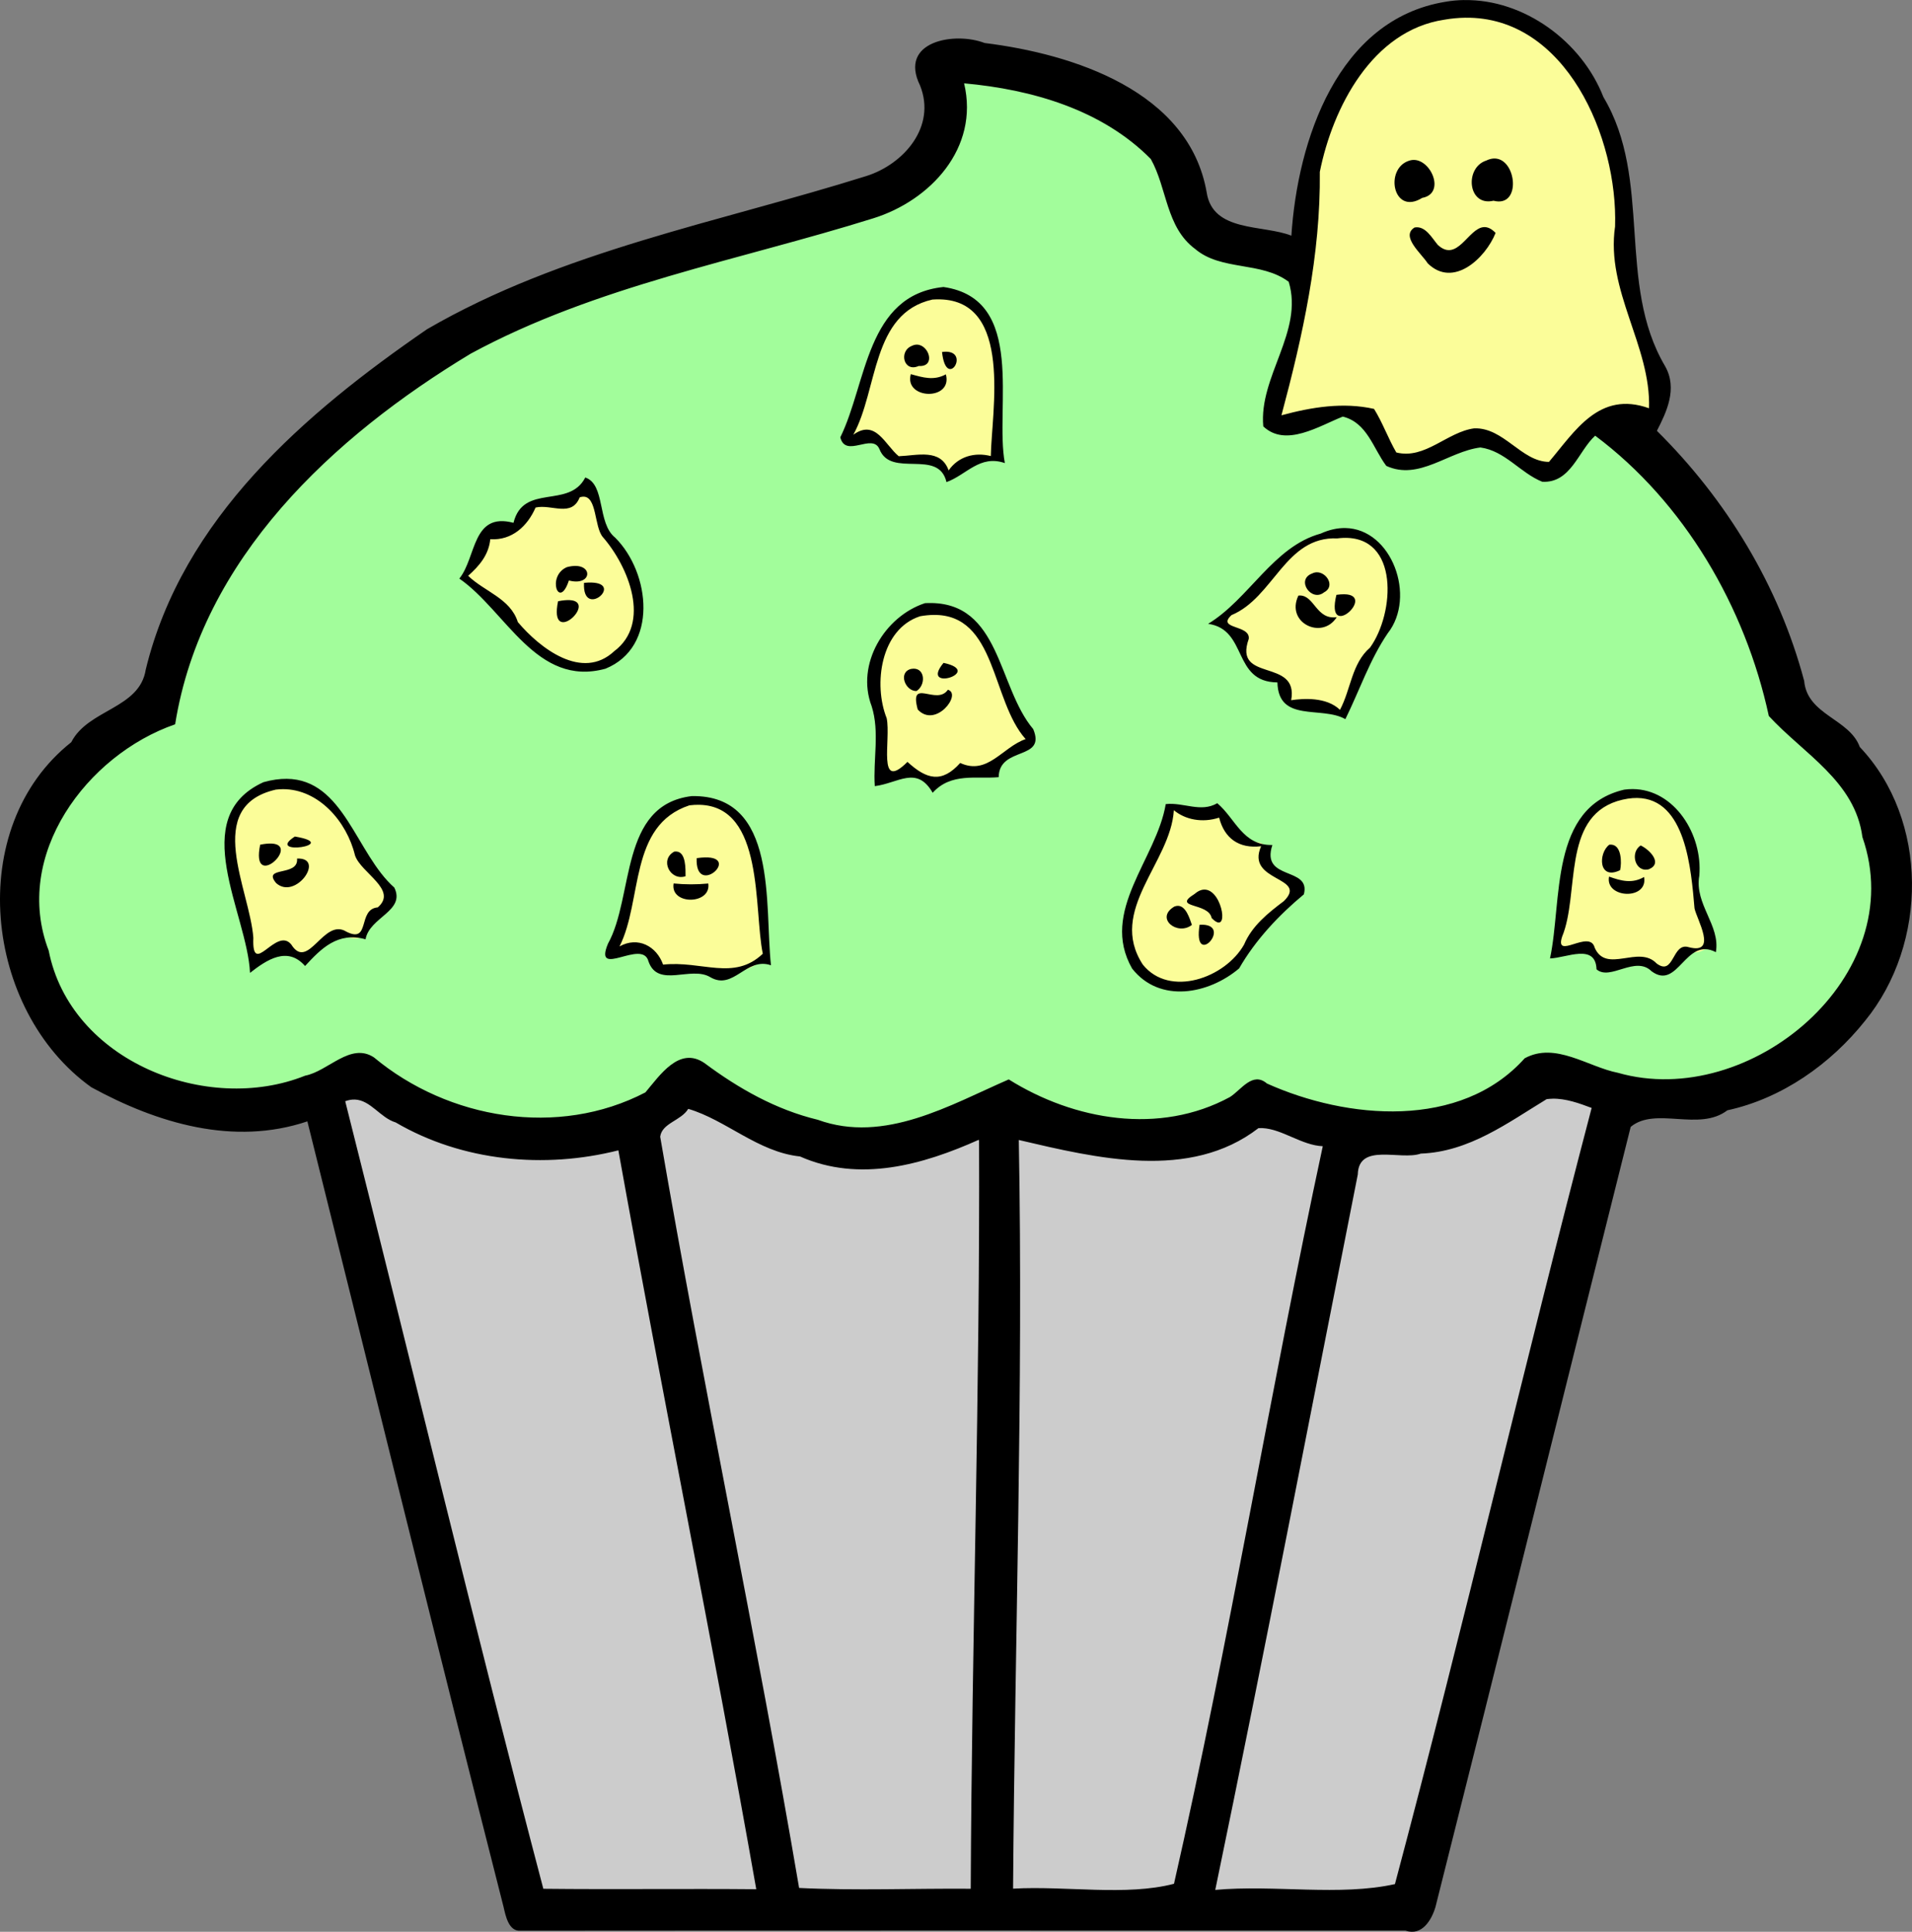
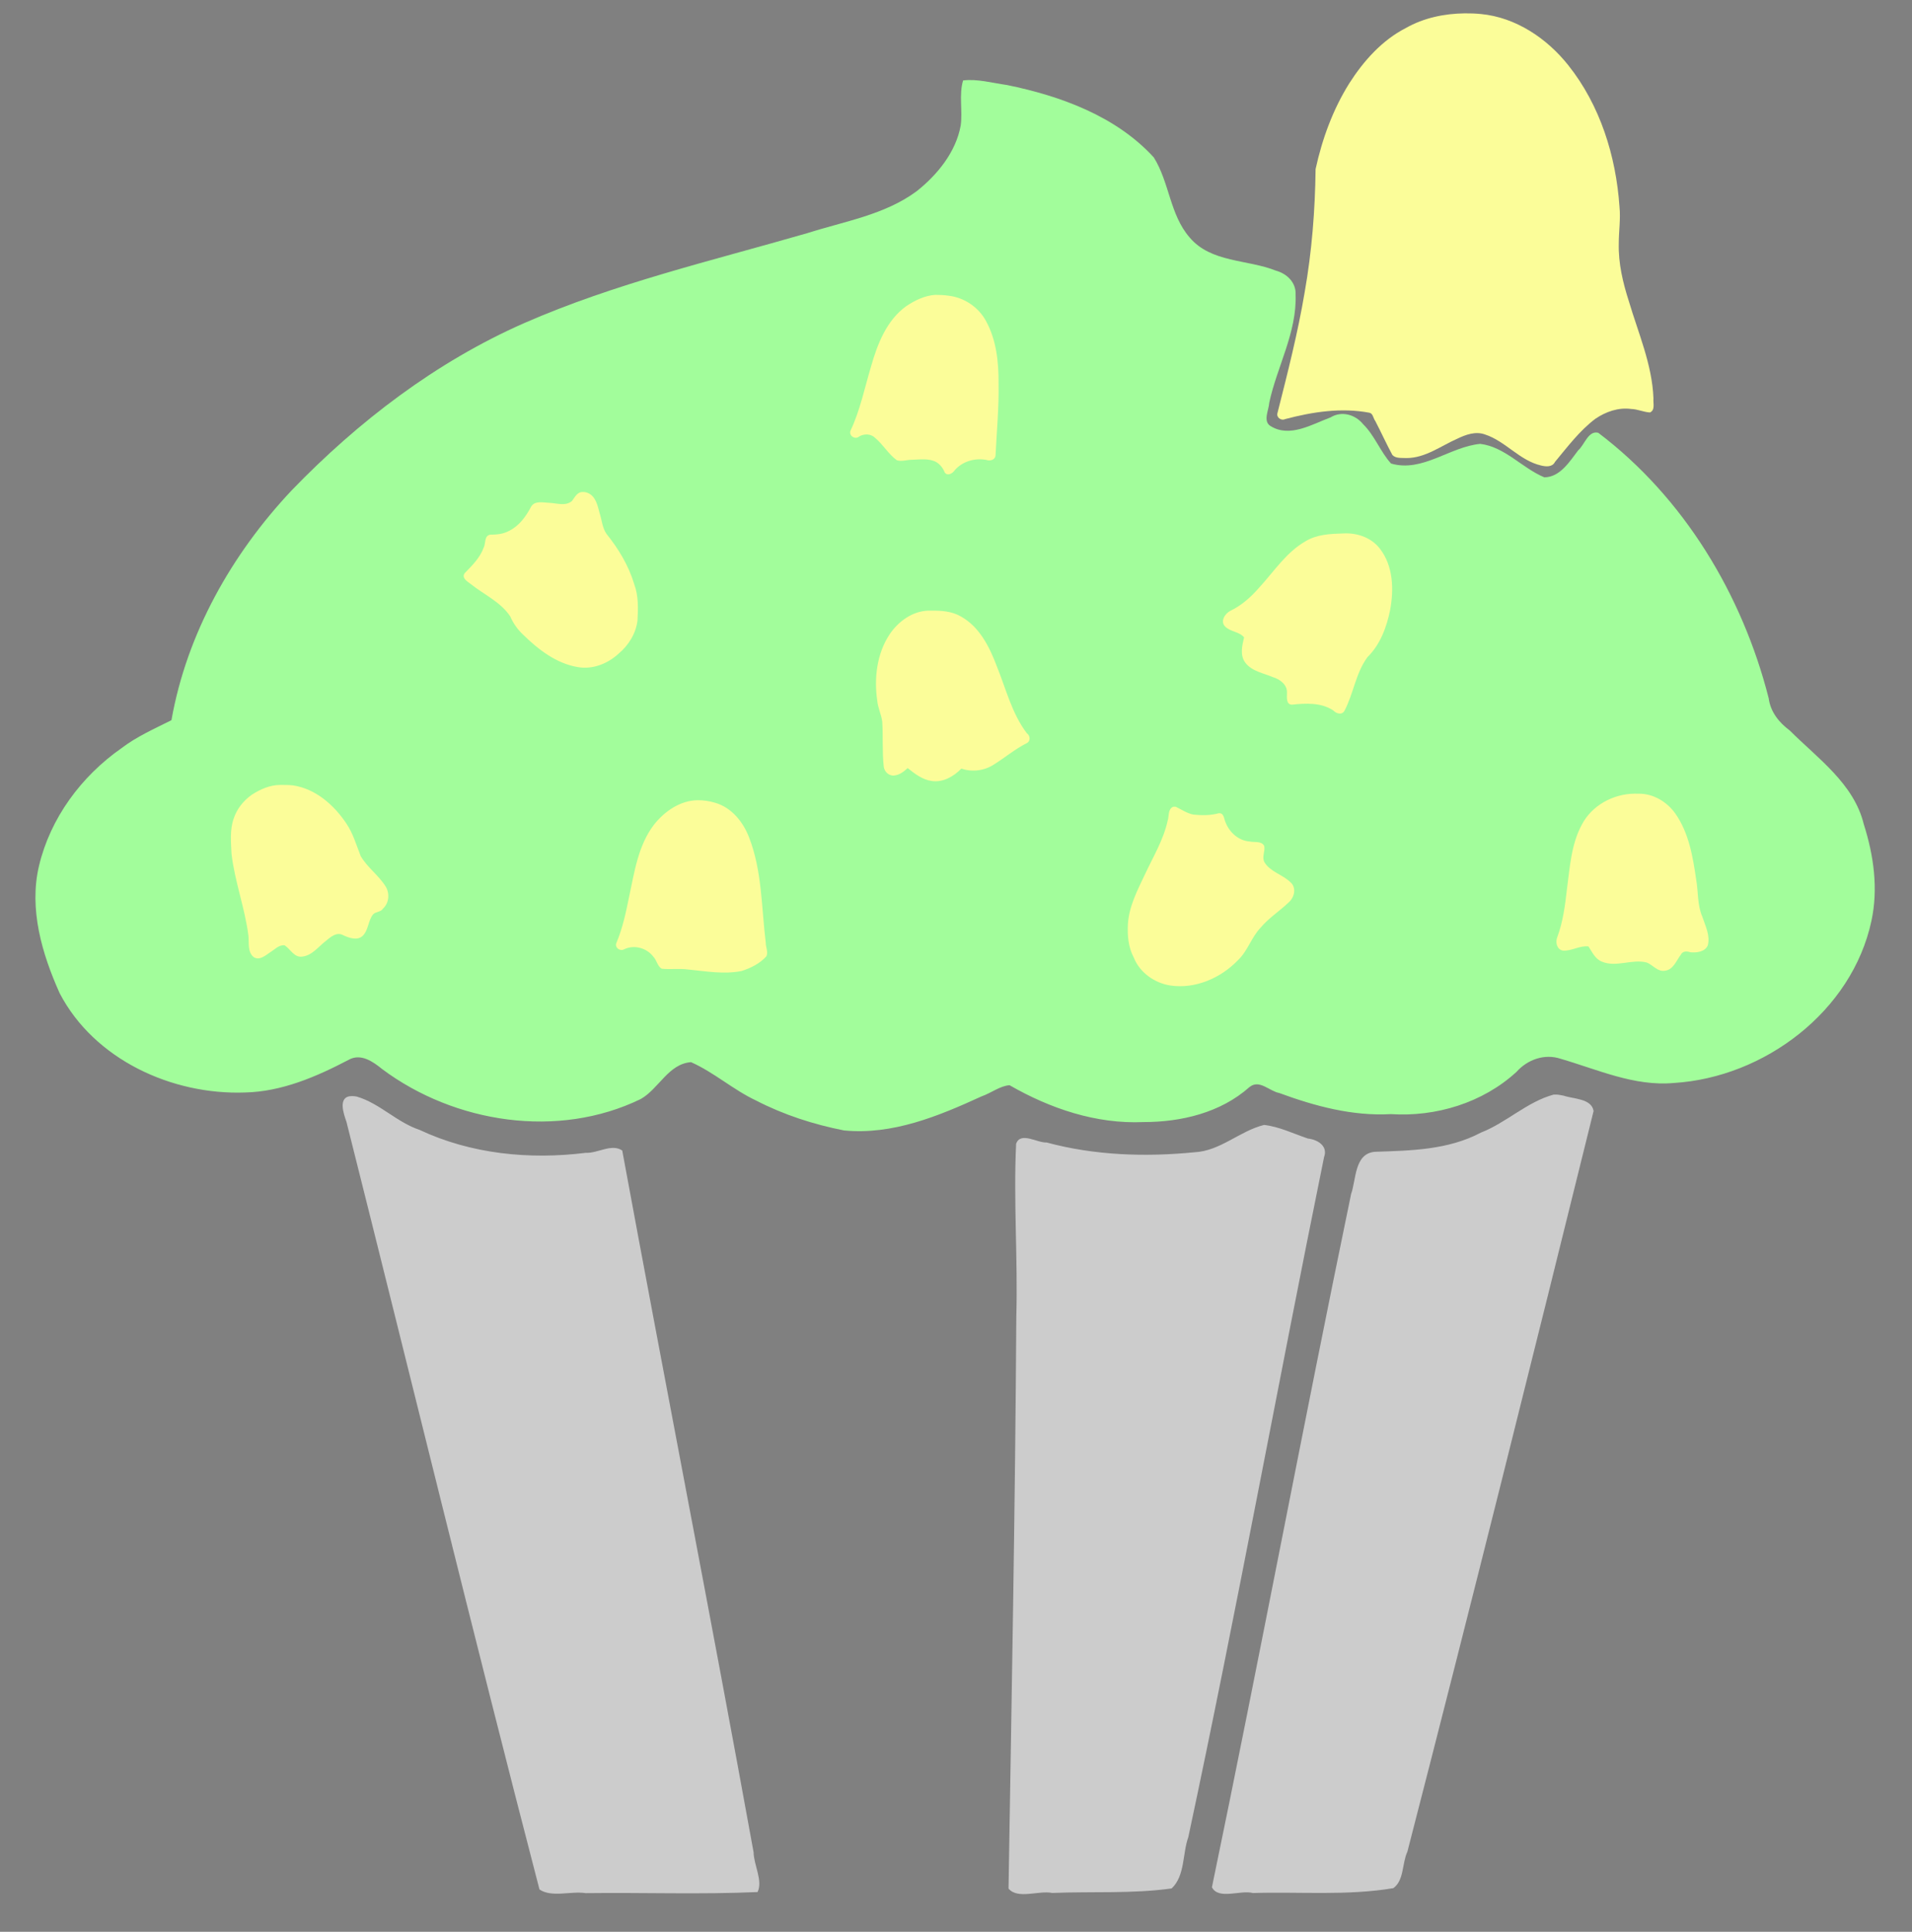
<svg xmlns="http://www.w3.org/2000/svg" id="svg2" height="212.75mm" width="210.58mm" version="1.1" viewBox="0 0 746.166 753.838">
  <rect x="0" y="0" width="746.166" height="753.838" fill="#808080" stroke="none" />
  <g id="layer1" transform="translate(13.082 -46.872)">
    <g id="g4249">
      <g>
        <path id="path4228" d="m362.77 78.256c-1.681 5.538-0.117 11.984-0.94 17.61-1.869 10.375-9.155 19.268-17.197 25.628-12.463 9.229-28.237 11.743-42.687 16.358-37.104 10.729-75.001 19.576-110.5 35.109-34.344 15.124-64.72 38.349-90.692 65.242-23.402 24.858-40.945 55.869-46.929 89.698-6.592 3.321-13.613 6.402-19.581 10.981-15.605 10.92-27.696 27.248-32.113 45.892-3.973 16.847 1.174 34.29 8.059 49.647 13.486 25.913 43.825 39.774 72.282 38.77 14.386-0.318 27.855-6.131 40.387-12.69 4.795-2.772 9.575 0.6 13.235 3.581 28.319 21.112 68.601 27.328 100.84 11.677 7.09-3.975 10.825-13.79 19.667-14.406 8.989 3.983 16.472 10.801 25.444 15.001 10.731 5.543 22.419 9.313 34.238 11.636 18.903 1.859 36.886-5.579 53.689-13.286 3.648-1.253 7.327-4.164 10.942-4.351 15.828 9.106 33.795 15.195 52.243 14.375 14.753 0.002 30.073-3.633 41.336-13.627 3.88-3.203 7.78 1.567 11.617 2.273 13.947 5.133 28.596 9.089 43.594 8.25 17.628 1.14 35.88-4.418 48.996-16.449 4.277-4.818 10.957-7.239 17.225-5.154 14.433 4.185 28.762 10.845 44.177 9.457 35.339-2.153 69.577-27.956 77.148-63.25 2.722-12.58 0.886-25.59-2.984-37.726-3.852-15.834-17.976-25.675-28.892-36.58-4.211-3.127-7.527-7.27-8.225-12.6-10.277-40.392-33.05-78.267-66.516-103.58-3.873-0.998-5.335 4.709-7.84 6.878-3.315 4.33-7.07 10.489-13.204 10.503-8.666-3.598-15.39-11.904-25.007-13.05-11.862 1.113-22.584 11.254-34.802 7.67-4.06-4.427-6.399-10.93-10.893-15.346-3.065-3.785-8.424-5.307-12.727-2.648-7.234 2.677-15.943 8.082-23.456 3.341-3.021-1.894-0.605-6.249-0.455-9.092 2.975-13.945 10.818-27.426 10.279-42.148 0.25-4.759-3.39-8.203-7.725-9.392-11.144-4.443-25.327-3.028-33.677-12.994-7.671-8.824-7.854-21.535-13.948-31.19-14.75-16.104-36.333-23.953-57.25-28.233-5.606-0.766-11.587-2.485-17.159-1.79z" fill="#a2fd9b" />
-         <path id="path4213" d="m594.25 474c-0.329-0.018-0.658-0.018-0.988 0.004-10.361 2.788-18.429 10.938-28.426 14.844-12.791 6.779-27.261 7.012-41.389 7.484-8.014 0.694-7.227 10.787-9.248 16.424-18.679 90.083-35.624 180.51-54.326 270.58 2.575 5.013 11.097 0.972 16.008 2.25 18.227-0.566 36.753 1.123 54.787-1.902 4.232-2.995 3.38-9.752 5.481-14.207 24.824-96.199 48.827-192.62 72.674-289.06-0.816-4.922-7.801-4.656-11.643-5.975-0.968-0.185-1.944-0.392-2.93-0.445zm-469.99 0.592c-5.673 0.002-3.267 6.838-2.143 10.016 25.133 99.857 49.42 199.93 75.336 299.59 4.805 3.227 12.192 0.544 18.002 1.424 22.338-0.282 44.923 0.564 67.107-0.422 2.141-4.428-1.467-10.495-1.553-15.527-16.585-91.37-34.429-182.55-51.26-273.84-4.162-2.83-9.592 1.156-14.268 0.902-22.003 2.737-44.819 0.456-64.842-8.967-8.896-2.964-15.535-10.342-24.467-12.982-0.63-0.125-1.271-0.201-1.914-0.191zm131.6 3.312c-0.164 0.024-0.32 0.094-0.455 0.24-4.939 4.008-13.929 8.152-11.32 16.078 11.471 69.586 25.776 138.69 38.424 208.06 5.07 27.238 10.109 54.477 14.814 81.762 4.602 3.52 12.238 0.636 18.035 1.574 16.867-0.283 33.981 0.566 50.693-0.422 2.361-6.012 0.513-13.919 1.275-20.639 1.179-88.792 3.116-177.59 3.047-266.39 0.357-3.017-0.763-8.777-4.981-6.521-18.075 6.717-37.827 13.367-57.189 7.965-18.113-4.107-34.512-13.007-50.795-21.627-0.468 0.178-1.056-0.153-1.549-0.082zm224.37 7.943c-9.511 2.333-17.057 10.2-27.264 10.676-19.111 1.879-38.815 1.237-57.633-3.832-3.553 0.238-10.178-4.399-11.873 0.535-1.06 22.378 0.707 44.848 0.08 67.264-0.432 74.461-1.83 148.91-3.043 223.36 3.647 4.313 11.71 0.634 17.078 1.707 15.486-0.638 31.264 0.373 46.582-1.766 5.281-4.968 4.187-13.603 6.508-20.027 18.86-88.201 34.961-176.99 52.969-265.34 1.629-4.378-2.525-6.839-6.293-7.271-5.606-1.872-11.151-4.63-17.111-5.307z" fill="#ccc" />
+         <path id="path4213" d="m594.25 474c-0.329-0.018-0.658-0.018-0.988 0.004-10.361 2.788-18.429 10.938-28.426 14.844-12.791 6.779-27.261 7.012-41.389 7.484-8.014 0.694-7.227 10.787-9.248 16.424-18.679 90.083-35.624 180.51-54.326 270.58 2.575 5.013 11.097 0.972 16.008 2.25 18.227-0.566 36.753 1.123 54.787-1.902 4.232-2.995 3.38-9.752 5.481-14.207 24.824-96.199 48.827-192.62 72.674-289.06-0.816-4.922-7.801-4.656-11.643-5.975-0.968-0.185-1.944-0.392-2.93-0.445zm-469.99 0.592c-5.673 0.002-3.267 6.838-2.143 10.016 25.133 99.857 49.42 199.93 75.336 299.59 4.805 3.227 12.192 0.544 18.002 1.424 22.338-0.282 44.923 0.564 67.107-0.422 2.141-4.428-1.467-10.495-1.553-15.527-16.585-91.37-34.429-182.55-51.26-273.84-4.162-2.83-9.592 1.156-14.268 0.902-22.003 2.737-44.819 0.456-64.842-8.967-8.896-2.964-15.535-10.342-24.467-12.982-0.63-0.125-1.271-0.201-1.914-0.191zm131.6 3.312zm224.37 7.943c-9.511 2.333-17.057 10.2-27.264 10.676-19.111 1.879-38.815 1.237-57.633-3.832-3.553 0.238-10.178-4.399-11.873 0.535-1.06 22.378 0.707 44.848 0.08 67.264-0.432 74.461-1.83 148.91-3.043 223.36 3.647 4.313 11.71 0.634 17.078 1.707 15.486-0.638 31.264 0.373 46.582-1.766 5.281-4.968 4.187-13.603 6.508-20.027 18.86-88.201 34.961-176.99 52.969-265.34 1.629-4.378-2.525-6.839-6.293-7.271-5.606-1.872-11.151-4.63-17.111-5.307z" fill="#ccc" />
        <path id="path4230" d="m558.48 52.074c-7.933 0.095-15.941 1.766-22.891 5.705-9.327 4.776-16.533 12.876-22.107 21.6-6.397 10.219-10.588 21.727-13.148 33.461-0.198 16.09-1.455 32.131-4.254 48.01-2.674 15.927-6.665 31.535-10.619 47.172-0.549 1.698 1.426 3.141 2.967 2.397 10.682-2.827 21.998-4.586 32.975-2.475 1.367 0.314 1.427 2.216 2.221 3.199 2.284 4.387 4.33 8.923 6.672 13.262 1.339 1.462 3.664 1.089 5.488 1.209 7.344 0.009 13.382-4.703 19.83-7.541 3.324-1.599 7.145-3.001 10.811-1.674 8.032 2.627 13.529 10.186 21.879 12.113 1.891 0.471 4.408 0.707 5.43-1.367 4.909-5.902 9.593-12.185 15.766-16.846 4.075-2.778 9.016-4.518 13.99-3.838 2.526 0.059 4.875 1.244 7.354 1.357 2.116-0.99 1.148-3.651 1.338-5.508-0.493-13.162-5.894-25.405-9.586-37.865-2.344-7.279-4.129-14.826-3.949-22.465-0.014-4.812 0.766-9.58 0.279-14.469-1.359-19.737-7.552-39.603-19.998-55.213-8.345-10.498-20.462-18.645-34.035-19.961-2.129-0.214-4.271-0.289-6.41-0.264zm-206.51 109.85c-4.099 0.243-7.977 2.13-11.344 4.385-7.661 5.481-11.258 14.705-13.746 23.443-2.529 8.426-4.271 17.168-8.043 25.16-0.789 1.947 1.782 3.656 3.338 2.309 1.977-1.186 4.659-1.14 6.328 0.578 3.088 2.595 5.144 6.288 8.395 8.66 1.879 0.639 3.998-0.206 5.941-0.18 3.117-0.094 6.545-0.629 9.418 0.875 1.532 0.934 2.684 2.377 3.312 4.025 1.029 1.599 3.083 0.48 3.897-0.771 3.001-3.518 7.875-4.91 12.354-4.076 1.452 0.55 3.501 0.02 3.609-1.787 0.464-9.365 1.353-18.717 1.178-28.117 0.055-8.265-0.838-16.867-4.865-24.232-2.908-5.456-8.534-9.229-14.664-9.943-1.69-0.244-3.401-0.314-5.107-0.328zm-137.59 76.934c-2.201-0.101-3.117 2.067-4.26 3.514-2.517 2.16-6.058 0.792-8.994 0.701-2.311-0.081-5.497-0.927-6.932 1.496-1.993 3.813-4.657 7.517-8.621 9.463-2.272 1.259-4.912 1.477-7.441 1.49-2.342 0.504-1.577 3.443-2.498 5.127-1.442 3.948-4.518 6.951-7.371 9.885-1.36 1.883 1.093 3.258 2.379 4.248 5.166 4.136 11.652 6.959 15.402 12.633 1.144 2.66 2.826 5.038 4.932 7.033 5.946 5.823 12.99 11.33 21.412 12.732 5.806 1.03 11.696-1.325 15.945-5.24 3.86-3.226 6.753-7.864 7.365-12.902 0.266-4.749 0.418-9.646-1.264-14.182-2.156-7.247-6.121-13.801-10.832-19.662-1.647-2.37-1.804-5.42-2.686-8.109-0.788-2.924-1.477-6.609-4.646-7.883-0.595-0.25-1.244-0.376-1.891-0.344zm297.71 16.139c-0.341 0.003-0.683 0.013-1.023 0.033-4.986 0.149-10.224 0.357-14.615 3.023-7.625 4.33-12.441 11.976-18.254 18.25-3.159 3.614-6.807 6.864-11.17 8.943-2.05 1.079-3.988 4.024-2.041 6.068 2.048 2.125 5.572 1.991 7.438 4.279-0.754 3.161-1.703 6.959 0.482 9.861 2.578 3.429 7.212 4.104 10.873 5.689 2.753 0.829 5.596 3.027 5.383 6.197-0.004 1.641-0.406 4.418 1.922 4.508 5.363-0.569 11.347-0.909 16.121 2.231 1.132 1.213 3.377 1.97 4.381 0.176 3.572-6.734 4.396-14.769 9.014-20.982 4.951-4.863 7.447-11.648 8.814-18.322 1.492-8.012 1.248-17.134-3.904-23.863-3.153-4.184-8.3-6.131-13.42-6.092zm-162.95 30.154c-6.176 0.211-11.693 4.24-15.059 9.266-4.983 7.515-6.09 17.06-4.826 25.836 0.266 2.819 1.585 5.401 1.959 8.178 0.368 5.891-0.061 11.827 0.6 17.703 0.324 2.075 2.244 3.759 4.389 3.303 1.943-0.262 3.532-1.564 4.934-2.842 2.756 2.206 5.796 4.559 9.393 5.035 4.441 0.645 8.573-1.77 11.57-4.838 4.159 1.45 9.044 0.85 12.756-1.641 4.292-2.67 8.171-5.988 12.709-8.262 1.635-0.757 1.414-3.012 0.051-3.916-5.851-7.745-8.136-17.369-11.734-26.223-2.807-7.437-6.715-15.279-13.941-19.295-3.508-2.062-7.58-2.339-11.557-2.295-0.417-0.021-0.83-0.024-1.242-0.01zm-252.99 68.02c-3.924 0.034-7.694 1.699-10.938 3.809-3.292 2.311-5.9 5.576-7.137 9.432-1.504 4.413-1.019 9.193-0.795 13.764 1.284 10.785 5.22 21.067 6.586 31.836 0.296 2.778-0.414 6.277 1.994 8.295 2.283 1.595 4.708-0.651 6.557-1.879 1.717-1.041 3.412-2.952 5.57-2.676 2.29 1.446 3.721 4.896 6.906 4.404 3.805-0.423 6.236-3.828 9.074-6.018 1.875-1.564 4.387-3.816 6.947-2.291 2.281 1.034 5.503 2.198 7.578 0.184 2.291-2.34 2.053-5.936 4.064-8.4 1.139-1.083 2.988-0.798 3.885-2.252 2.313-2.181 2.613-5.815 1.027-8.5-2.719-4.424-7.176-7.458-9.787-11.945-1.707-4.323-2.983-8.884-5.635-12.771-4.802-7.178-11.967-13.496-20.762-14.816-1.704-0.2-3.424-0.176-5.137-0.174zm528.68 3.406c-8.364 0.065-16.749 4.605-20.625 12.152-4.125 7.626-4.629 16.496-5.762 24.922-0.721 6.399-1.542 12.877-3.811 18.975-0.786 1.95-0.147 4.782 2.205 5.186 3.41 0.261 6.565-2.058 9.986-1.617 1.45 2.182 2.59 4.878 5.213 5.92 5.673 2.383 11.792-1.164 17.58 0.361 2.395 0.979 4.209 3.721 7.102 3.184 3.252-0.4 4.388-3.976 6.148-6.231 0.696-1.488 2.366-1.423 3.691-0.971 2.435 0.272 5.752-0.145 6.832-2.684 1.02-3.825-0.965-7.603-2.119-11.162-2.003-4.568-1.554-9.675-2.412-14.498-1.286-8.882-2.836-18.192-8.086-25.703-3.248-4.622-8.599-7.895-14.346-7.82-0.533-0.019-1.065-0.025-1.598-0.014zm-365.63 2.551c-6.852 0.073-12.996 4.376-17.102 9.602-6.204 8.154-7.618 18.594-9.721 28.324-1.213 6.004-2.519 12.118-4.932 17.826-0.698 1.794 1.465 3.34 3.049 2.424 3.875-1.882 8.755-0.552 11.34 2.83 1.39 1.392 1.612 3.741 3.305 4.762 3.397 0.35 6.888-0.16 10.311 0.299 6.873 0.674 13.965 1.967 20.867 0.586 3.593-1.144 7.204-2.922 9.713-5.773 0.736-1.602-0.277-3.543-0.268-5.186-1.693-13.747-1.414-28.025-6.49-41.121-2.296-6.033-6.798-11.677-13.197-13.545-2.22-0.691-4.551-1.031-6.875-1.027zm186.35 2.527c-0.275-0.021-0.558 0.053-0.834 0.049-2.111 0.938-1.509 3.662-2.133 5.494-1.665 7.501-5.602 13.927-8.832 20.842-2.912 6.162-6.23 12.471-6.664 19.398-0.239 4.465 0.14 9.089 2.295 13.096 2.325 5.885 8.118 9.957 14.281 10.906 9.719 1.441 19.703-2.912 26.379-9.891 3.821-3.612 5.216-8.913 8.84-12.68 3.208-3.844 7.504-6.521 11.072-9.975 2.146-1.941 2.989-5.726 0.527-7.783-3.052-2.982-7.777-3.992-10.084-7.738-1.148-2.063 0.342-4.301-0.113-6.402-1.083-2.043-3.798-1.292-5.682-1.732-4.291-0.292-7.83-3.494-9.377-7.385-0.67-1.37-0.572-3.8-2.658-3.644-3.216 0.892-6.665 0.887-9.971 0.527-2.469-0.499-4.56-1.94-6.775-3.023-0.09-0.034-0.18-0.052-0.271-0.059z" fill="#fbfd99" />
      </g>
-       <path id="path64" d="m558.3 46.879c-2.418 0.041-4.845 0.262-7.268 0.678-42.162 6.862-57.725 54.113-60.15 91.275-11.175-4.412-30.688-1.226-33.062-16.926-6.912-39.5-52.063-53.974-86.65-58.262-11.65-4.513-33.724-0.726-25.199 16.574 6.463 16.138-6.425 30.739-20.912 35.326-57.512 18.075-118.65 29.112-171.47 59.787-47.625 32.738-95.425 73.749-109.78 132.76-2.362 15.412-22.463 15.45-29.088 28.412-41.938 33.25-34.087 104.69 7.838 134.64 25.762 14.062 55.513 23 84.312 13.312 25.5 102.19 50.588 204.54 76.588 306.66 0.75 3.2 1.923 9.525 6.586 9.162 115.11-0.1 230.24-0.037 345.36-0.037 6.45 2.263 10.224-4.188 11.699-9.176 25.6-101.45 50.714-202.97 76.201-304.46 9.65-8.037 26.712 1.975 37.725-6.463 21.3-4.638 40.2-17.964 53.713-34.889 24.65-30.125 24.913-78.449-2.037-106.89-4.025-11.075-20.514-12.425-21.701-25.787-9.85-37.138-30.362-70.75-57.475-97.588 3.688-7.225 8.199-16.412 3.199-25.225-19.06-32.31-4.78-72.75-24.07-105.01-8.46-21.702-30.98-38.243-54.36-37.851zm0.357 6.898c39.357-0.601 59.688 46.92 58.551 81.455-3.7 25.137 14.038 46.599 13.25 70.949-19.525-7-28.938 9.051-39.051 20.926-10.738-0.05-17.612-13.475-29.162-13.088-10.575 1.387-19.175 12.237-30.412 9.412-3.2-5.513-5.338-11.625-8.688-17-12.075-2.712-24.414-0.688-36.139 2.5 8.325-31.088 15.312-62.663 14.975-94.988 5.05-25.2 20.501-55.162 48.551-59.387 2.792-0.486 5.501-0.739 8.125-0.779zm-195.49 25.604c26.538 2.388 53.913 10.327 72.863 29.539 6.425 11.45 5.862 26.636 17.312 35.111 10.15 8.625 25.838 4.763 36.5 12.801 5.9 19.4-11.713 36.962-9.926 56.412 8.75 8.325 21.814-0.175 31.039-3.812 9.525 2.362 11.837 12.413 16.975 19.238 12.788 5.875 24.236-5.662 36.736-7.188 9.6 1.312 15.538 9.925 24.113 13.375 11.15 0.613 14.062-11.989 20.662-17.977 34.787 26 58.589 66.812 67.764 109.38 13.5 14.7 33.673 25.463 36.523 47.238 18.888 54.175-43.899 106.74-95.387 92.012-11.762-2.3-24.4-12.199-36.4-5.674-24.988 27.912-69.325 23.9-100.59 9.85-5.638-4.825-10.048 2.5-14.461 5.287-27.438 14.875-60.788 9.101-86.301-6.887-22.75 9.887-48.45 25.212-74.525 15.75-16.338-3.938-30.887-12.188-44.225-22.125-9.825-6.75-17.476 4.862-23.051 11.438-33.988 17.712-76.873 10.574-105.96-13.676-9.188-5.975-17.814 5.413-26.826 7.15-38.362 15.375-91.613-5.662-100.09-48.824-14.238-37.225 14.889-76.352 49.352-88.289 10.338-64.788 61.725-112.3 115.35-144.64 48.838-26.488 104.69-36.4 157.17-52.838 22.112-6.912 41.4-27.313 35.375-52.65zm206.74 29.338c-0.92 0.036-1.913 0.287-2.973 0.801-8.562 2.763-7.275 18.036 2.838 15.674 11.09 2.889 9.029-16.827 0.135-16.475zm-31.633 0.562c-0.476 0.031-0.956 0.124-1.44 0.287-9.75 3.087-6.301 21.639 5.111 14.514 9.246-1.676 3.463-15.262-3.672-14.801zm27.72 26.21c-6.101 0.39-10.355 14.048-17.992 6.918-2.337-2.775-4.837-7.55-9.037-6.775-5.6 3.413 2.7 10.188 5.125 13.988 9.963 9.825 22.526-1.976 26.488-11.863-1.669-1.741-3.176-2.358-4.584-2.268zm-210.88 23.369c-30.188 3.125-29.839 37.475-40.264 58.662 2.038 8.3 12.514-1.838 15.264 4.574 4.45 11.538 23.061-0.387 26.174 12.9 7.825-2.825 12.975-10.801 22.775-7.426-4.062-21.575 8.638-64.023-23.949-68.711zm-1.43 4.824c28.581 0.612 20.207 43.761 19.904 61.15-6.3-1.613-12.663 0.15-16.463 5.588-3.112-8.637-12.2-5.8-19.475-5.525-5.388-4.463-9-14.664-17.725-8.389 9.7-17.562 7.013-47.388 30.875-52.75 1-0.071 1.961-0.094 2.883-0.074zm-8.815 17.668c-0.665-0.028-1.37 0.117-2.094 0.482-5.225 2.075-3.2 10.487 2.662 7.85 6.77 0.448 4.086-8.138-0.568-8.332zm10.74 2.772c-0.332 0.015-0.684 0.047-1.059 0.098 1.623 15.258 11.34-0.56 1.059-0.098zm-13.246 8.748c-2.737 9.938 16.462 10.524 13.688 0.074-4.75 2.562-8.912 1.238-13.688-0.074zm-127.04 40.324c-6.35 12.388-24.151 2.125-28.014 17.688-16.212-4.3-14.412 13.451-21.137 21.764 18.25 12.625 30.075 42.562 57.037 35.162 20.625-8.375 17.6-37.349 3.787-51.137-7.15-5.662-3.674-20.764-11.674-23.477zm-0.967 7.488c5.577-0.387 4.404 11.719 7.803 15.738 10.075 11.55 19.025 33.649 4.438 44.574-12.475 11.638-28.962-1.162-37.6-11.387-2.9-9.238-13.012-11.863-19.387-18.051 4.325-3.837 8.049-8.175 8.637-14.275 8.5 0.537 14.538-5.136 17.676-12.361 6.237-1.425 14.075 3.962 17.225-3.988 0.435-0.143 0.837-0.224 1.209-0.25zm297.52 12.236c-2.976-0.04-6.178 0.626-9.553 2.164-18.538 5.088-27.851 25.45-43.926 35.213 15.612 2.225 9.325 22.724 27.037 22.861 0.375 15.888 17.301 9.05 26.514 14.338 5.475-11.075 9.462-23.087 16.512-33.475 11.312-14.309 1.602-40.859-16.584-41.102zm-0.854 3.852c22.076-0.901 20.214 29.444 10.551 42.812-7.175 6.188-7.477 16.35-11.727 24.275-5.287-5.1-14.386-4.45-19.049-3.75 3.05-16.725-22.726-6.688-16.551-23.926 0.713-5.65-12.762-3.663-6.75-9.275 16.575-6.888 20.95-30.812 41.312-29.949 0.762-0.096 1.501-0.158 2.213-0.188zm-299.46 10.934c-0.983-0.015-2.128 0.127-3.436 0.479-7.987 3.462-3.062 16.999 0.801 5.199 8.488 2.231 9.518-5.575 2.635-5.678zm289.19 2.488c-0.56 0.016-1.132 0.15-1.69 0.428-6.612 2.388-0.375 11.313 4.525 7.426 4.539-2.297 1.088-7.964-2.836-7.854zm-282.97 3.998c-0.848-0.026-1.826 0.009-2.947 0.117-0.75 14.297 15.672 0.271 2.947-0.117zm293.7 4.572c-0.857-0.01-1.86 0.061-3.029 0.232-4.523 18.633 15.88-0.076 3.029-0.232zm-17.285 0.479c-0.184-0-0.375 0.009-0.57 0.029-5.112 10.65 9.264 17.475 14.951 8.438-7.992 1.09-8.665-8.46-14.381-8.467zm-284.96 1.805c-1.163-0.062-2.655 0.064-4.537 0.438-3.795 18.34 15.776 0.164 4.537-0.438zm140.01 1.137c-0.447 0.008-0.901 0.025-1.363 0.051-15.688 5.138-27.063 23.786-20.801 40.211 3.188 10.062 0.525 20.8 1.225 31.188 9.15-1.125 16.35-8.2 22.588 2.588 7.213-7.975 17.138-5.3 25.75-6.088 0.2-12.262 18.676-6.3 13.488-18.75-13.954-16.513-12.695-49.727-40.887-49.199zm2.012 4.639c24.594-0.282 22.447 33.367 35.912 48.461-9.1 3.138-14.787 14.25-25.537 9.312-7.15 7.975-13.064 6.476-20.576-0.424-12 12-6.361-8.652-8.111-17.039-5.263-13.2-2.402-34.75 13.023-39.787 1.89-0.336 3.65-0.505 5.289-0.523zm3.875 18.711c-9.7 11.725 16.288 3.525 0 0zm-11.703 2.26c-0.305 0.004-0.629 0.038-0.973 0.104-5.15 1.3-2.313 8.674 2.1 8.637 3.668-2.262 3.447-8.797-1.127-8.74zm13.402 8.229c-4.375 6.425-15.249-5.025-11.762 7.725 6.987 7.5 17.374-6.1 11.762-7.725zm-258.02 34.76c-2.74-0.027-5.745 0.381-9.066 1.307-30.212 13.762-6.337 51.112-5.262 74.412 6.525-5.1 14.611-10.526 21.486-2.676 6.325-6.888 12.814-13.436 23.602-10.424 1.538-8.7 15.712-10.963 11.225-20.176-14.896-13.159-19.669-42.222-41.984-42.443zm525.31 4.002c-1.087-0.008-2.197 0.063-3.328 0.217-29.35 6.862-24.138 43.362-28.988 65.875 6.338-0.163 17.812-6.062 18.162 4.25 5.35 4.625 15.102-5.55 21.477 0.75 10.412 7.688 13.186-13.699 25.086-7.449 1.875-10.438-8.423-18.688-6.461-29.812 1.395-16.043-9.648-33.713-25.947-33.83zm-526.75 0.031c13.85-0.004 24.883 12.57 28.082 25.836 2.3 6.9 16.874 13.436 8.887 20.299-8.025 0.675-2.725 14.314-12.25 9.477-8.9-5.6-14.874 15.625-21.512 5-5.912-7.2-15.451 13.398-14.801-2.602-1.325-18.712-19.823-51.286 8.789-57.836 0.947-0.116 1.881-0.174 2.805-0.174zm159.48 2.711c-28.275 3.438-22.412 39.15-32.688 57.625-5.8 13.962 13.575-2.239 15.838 6.924 3.737 10.55 16.586 1.551 24.111 6.113 9.075 5.325 13.963-8.013 23.676-4.65-2.575-23.538 2.9-66.612-30.938-66.012zm369 0.73c19.006 0.256 21.025 27.928 22.35 43.068 0.875 4.25 9.175 18.126-2.188 15.176-6.675-2.138-5.638 11.549-12.613 6.324-7-7.362-19.588 4.175-24.15-6.125-1.9-7.45-15.775 5.126-12.713-4.324 6.862-16.662-0.136-46.025 21.514-52.9 2.877-0.87 5.467-1.25 7.801-1.219zm-163.89 2.045c-6.475 3.775-13.151-0.438-20.113 0.35-3.587 21.488-25.887 41.75-13.137 64.15 10.8 13.775 29.95 9.986 41.775-0.039 6.438-11.188 15.599-20.886 25.262-28.898 2.875-11.05-16.962-5.076-12.287-19.264-11.625 0.263-14.388-10.286-21.5-16.299zm-202.04 0.621c25.351 0.625 21.08 40.828 24.678 58.115-11.3 10.75-23.775 2.612-38.912 4.25-2.513-7.15-9.787-11.137-17.012-7.1 9.075-17.875 3.537-47.238 27.287-55.062 1.395-0.168 2.712-0.234 3.959-0.203zm185.09 2.103c4.412 3.688 11.074 5.063 17.674 2.9 2.038 8 7.626 12.2 16.389 11.162-6.225 14.025 18.637 11.763 8.887 21.4-6.15 4.638-12.462 9.661-15.537 16.961-7.35 13.062-29.1 20.838-39.537 7.812-13.8-21.175 10.9-39.674 12.125-60.236zm-343.03 10.275c-12.1 7.787 18.862 3.188 0 0zm-9 2.75c-1.163-0.062-2.655 0.064-4.537 0.438-3.795 18.34 15.776 0.164 4.537-0.438zm522.8 0.418c-0.266-0.019-0.55-0.01-0.852 0.031-4.375 3.362-4.224 14.051 4.238 9.926 0.645-2.894 0.597-9.668-3.387-9.957zm11.412 0.318c-4.275 2.712-2.175 10.675 3.188 9.287 5.65-2.337 0.138-7.762-3.188-9.287zm-376.34 2.361c-0.257-0.013-0.533 0.002-0.828 0.051-5.812 3.138-1.562 11.552 4.426 9.602-0.023-2.672 0.26-9.454-3.598-9.652zm11.203 2.301c-0.941 0.019-2.025 0.111-3.268 0.289-0.633 15.434 17.389-0.576 3.268-0.289zm-159.22 0.451c0.713 7.213-13.787 2.8-8.162 9.562 7.612 6.85 19.4-10.05 8.162-9.562zm512.01 7.037c-1.625 8.562 15.349 9.3 13.674 0.15-4.638 2.7-8.986 1.537-13.674-0.15zm-365.05 2.676c-1.462 8.55 14.763 8.336 13.525 0.023-4.513 0.425-9.038 0.439-13.525-0.023zm207.54 2.408c-1.271-0.118-2.688 0.352-4.219 1.678-9.15 5.7 5.449 3.251 6.637 9.389 7.014 7.341 4.443-10.432-2.418-11.066zm-10.697 6.324c-0.44-0.01-0.912 0.076-1.422 0.279-7.713 4.537 1.213 11.587 6.838 7.162-0.897-2.581-2.34-7.372-5.416-7.441zm9.625 7.371c-0.375-0.011-0.776-0.004-1.209 0.021-2.712 17.45 12.827 0.316 1.209-0.021zm136.49 67.887c5.258-0.104 10.416 1.772 15.305 3.609-26.425 100.71-50.014 202.42-76.764 302.88-21.5 4.787-47.125 0.187-70.125 2.262 19.288-92.912 37.188-186.14 55.625-279.17 0.312-12.562 16.676-5.363 24.576-8.15 18.838-0.688 33.875-11.975 49.125-21.25 0.755-0.102 1.507-0.157 2.258-0.172zm-467.4 0.332c6.194 0.204 9.956 7.125 15.979 8.939 26.038 15.225 58.013 18.187 86.9 10.887 17.288 96.175 36.85 192.05 53.812 288.33-27.712-0.25-55.412 0.124-83.1-0.176-26.825-101.92-51.625-205.51-77.312-307.32 1.344-0.498 2.574-0.69 3.721-0.652zm130.15 3.639c14.738 4.325 27.251 16.864 43.613 18.576 23.25 10.287 48.05 3.225 69.875-6.562 0.4 97.587-2.825 194.82-3.25 292.32-22.312-0.175-44.727 0.787-66.977-0.312-16.625-97.875-37.386-195.31-54.211-293.14 0.662-5.362 8.174-6.251 10.949-10.889zm224.07 7.51c7.724 0.346 15.387 6.75 23.555 7.066-20.575 95.725-36.35 192.41-58.062 287.82-18.675 4.888-42.326 0.725-62.801 1.9 0.7-97.362 4.001-194.55 2.238-292.15 30.3 7.088 66.763 16.012 93.525-4.625 0.516-0.034 1.03-0.039 1.545-0.016z" />
    </g>
  </g>
</svg>